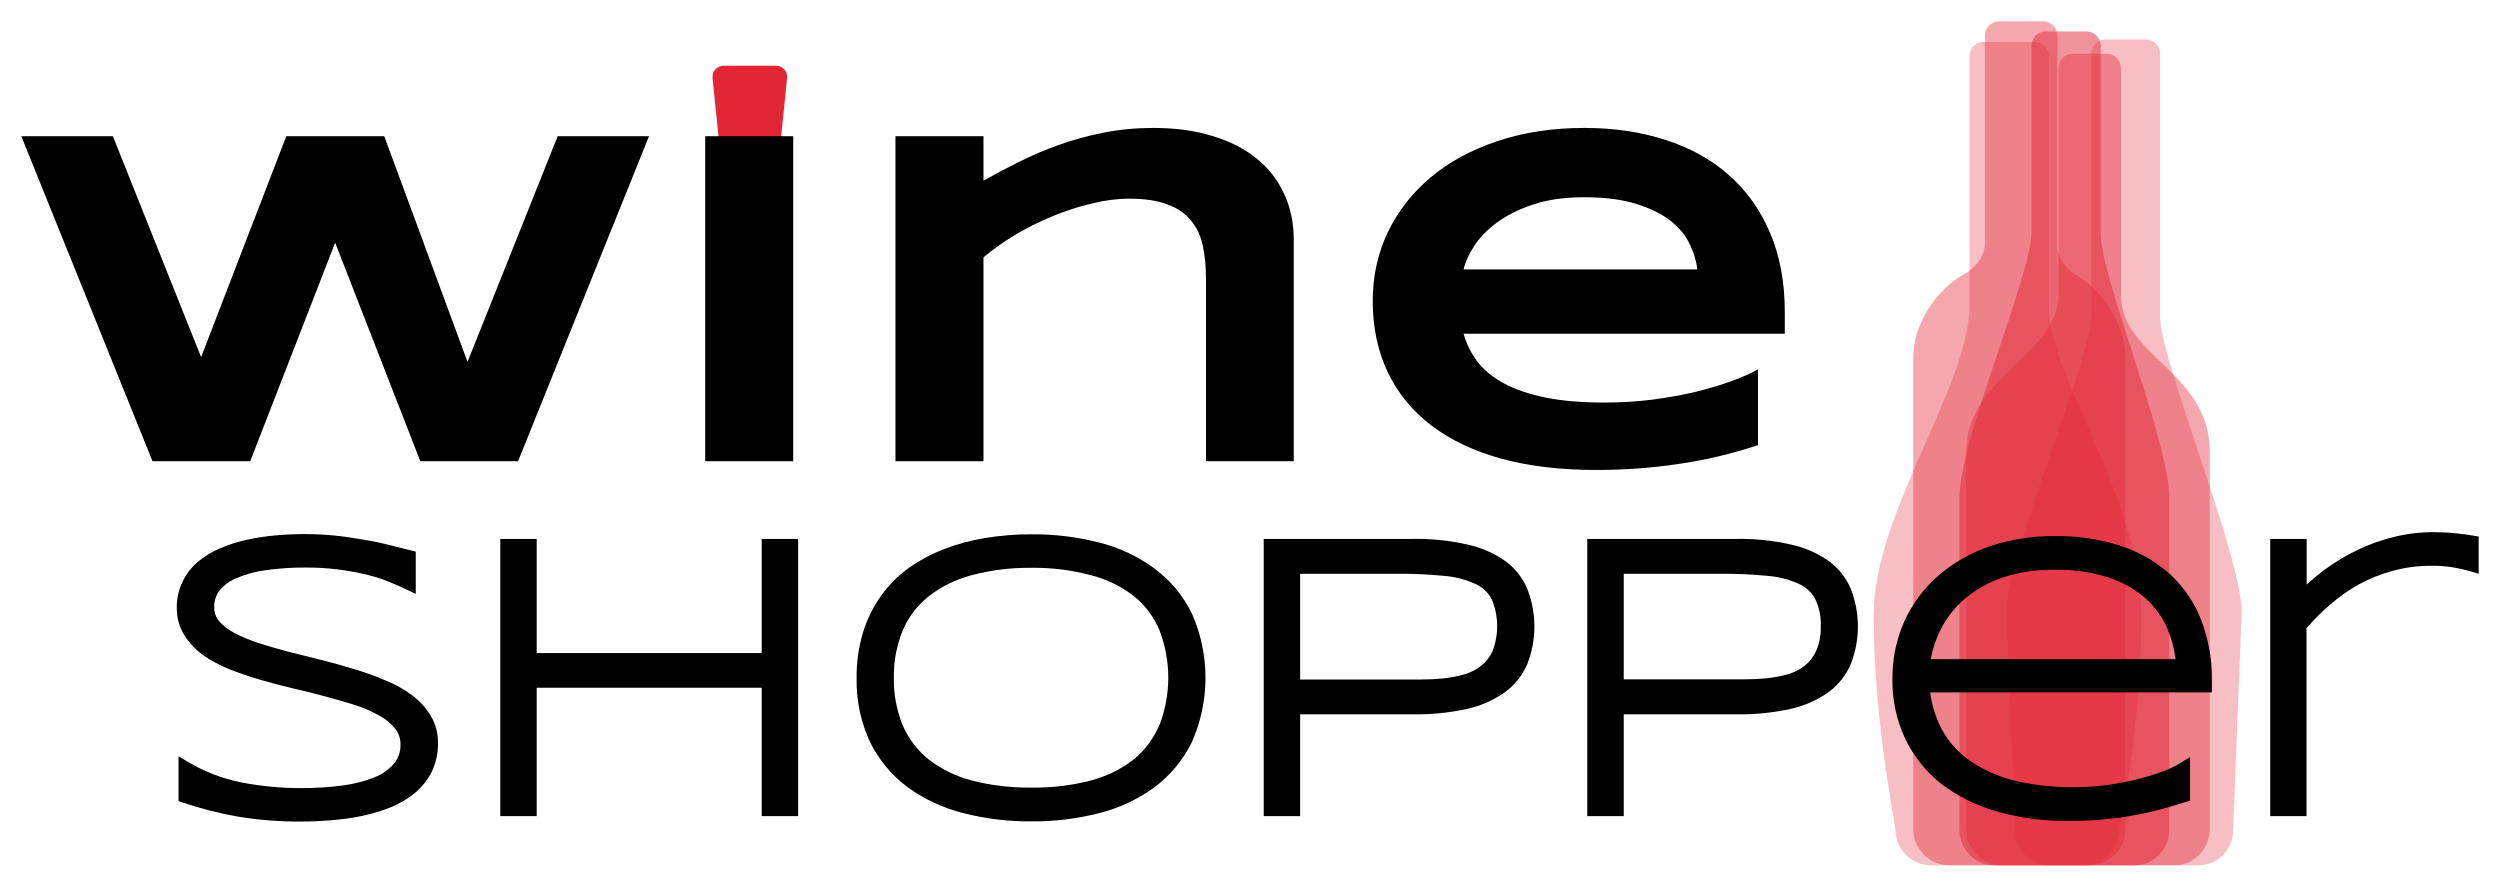
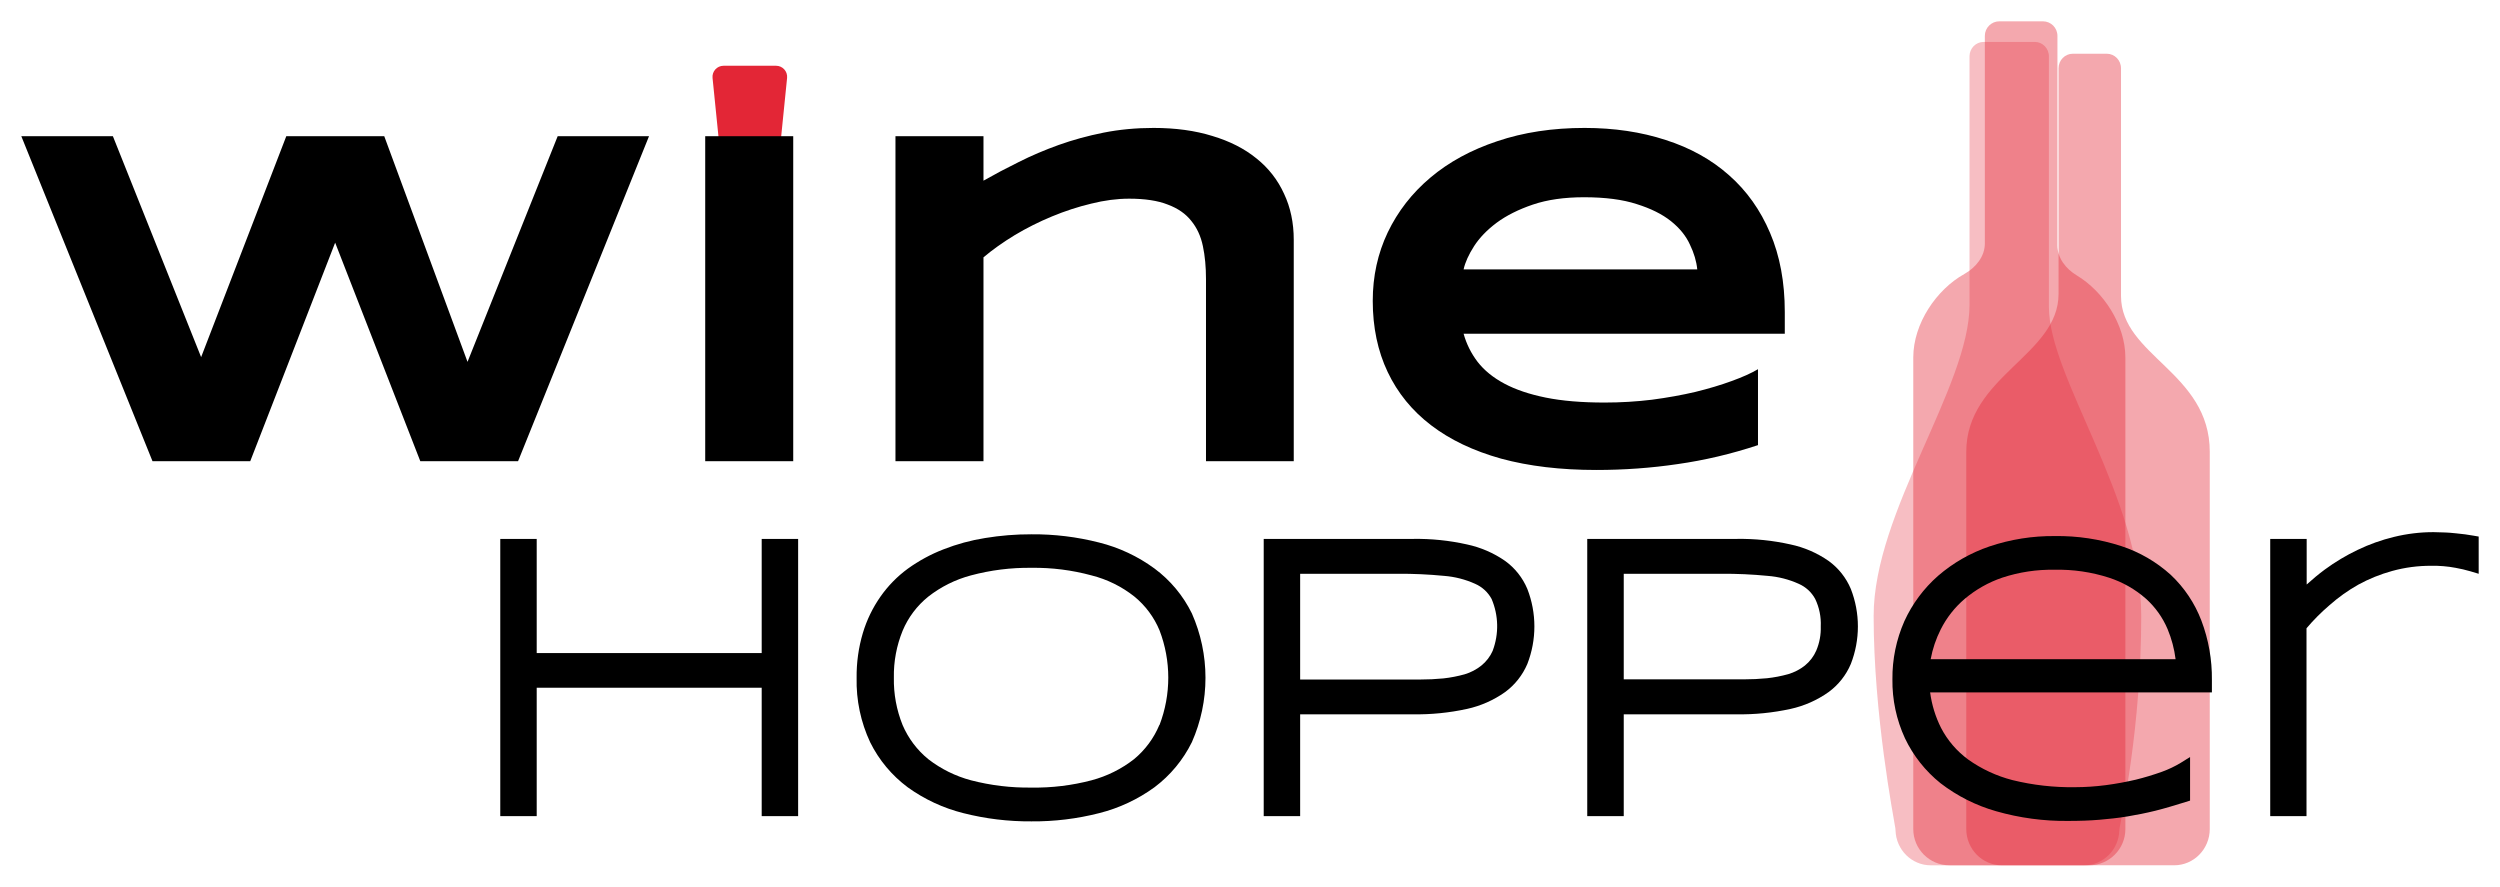
<svg xmlns="http://www.w3.org/2000/svg" viewBox="6073 5115.812 117.252 41.583">
  <path fill="#E32636" fill-opacity="0.3" stroke="" stroke-opacity="0.3" stroke-width="1" fill-rule="evenodd" id="tSvg15d68151845" d="M 6166.033 5117.778 C 6165.668 5117.778 6165.372 5118.081 6165.372 5118.455 C 6165.372 5130.107 6165.372 5130.107 6165.372 5130.107 C 6165.372 5133.937 6160.875 5139.811 6160.875 5144.703 C 6160.875 5149.317 6161.81 5154.123 6161.893 5154.655 C 6161.898 5154.689 6161.9 5154.721 6161.901 5154.755 C 6161.928 5155.666 6162.658 5156.396 6163.555 5156.396 C 6170.746 5156.396 6170.746 5156.396 6170.746 5156.396 C 6171.64 5156.396 6172.369 5155.67 6172.399 5154.763 C 6172.401 5154.724 6172.404 5154.686 6172.411 5154.647 C 6172.505 5154.114 6173.426 5149.91 6173.426 5144.703 C 6173.426 5139.128 6169.095 5133.53 6169.095 5130.201 C 6169.095 5118.455 6169.095 5118.455 6169.095 5118.455 C 6169.095 5118.081 6168.798 5117.778 6168.433 5117.778 C 6166.033 5117.778 6166.033 5117.778 6166.033 5117.778" />
-   <path fill="#E32636" fill-opacity="0.3" stroke="" stroke-opacity="0.3" stroke-width="1" fill-rule="evenodd" id="tSvg1245616c49a" d="M 6171.741 5117.663 C 6171.385 5117.663 6171.096 5117.961 6171.096 5118.328 C 6171.096 5130.572 6171.096 5130.572 6171.096 5130.572 C 6171.096 5132.61 6167.107 5141.808 6167.107 5144.511 C 6167.507 5154.734 6167.507 5154.734 6167.507 5154.734 C 6167.507 5155.652 6168.229 5156.396 6169.119 5156.396 C 6176.123 5156.396 6176.123 5156.396 6176.123 5156.396 C 6177.013 5156.396 6177.735 5155.652 6177.735 5154.734 C 6178.135 5144.511 6178.135 5144.511 6178.135 5144.511 C 6178.135 5141.901 6174.307 5132.663 6174.307 5130.664 C 6174.307 5118.328 6174.307 5118.328 6174.307 5118.328 C 6174.307 5117.961 6174.018 5117.663 6173.662 5117.663 C 6171.741 5117.663 6171.741 5117.663 6171.741 5117.663" />
  <path fill="#E32636" fill-opacity="0.4" stroke="" stroke-opacity="0.4" stroke-width="1" fill-rule="evenodd" id="tSvg116d4500558" d="M 6166.771 5116.812 C 6166.395 5116.812 6166.091 5117.117 6166.091 5117.492 C 6166.091 5127.23 6166.091 5127.23 6166.091 5127.23 C 6166.091 5127.845 6165.664 5128.364 6165.127 5128.664 C 6163.825 5129.39 6162.734 5130.984 6162.734 5132.579 C 6162.734 5154.697 6162.734 5154.697 6162.734 5154.697 C 6162.734 5155.635 6163.496 5156.396 6164.435 5156.396 C 6170.981 5156.396 6170.981 5156.396 6170.981 5156.396 C 6171.921 5156.396 6172.682 5155.635 6172.682 5154.697 C 6172.682 5132.579 6172.682 5132.579 6172.682 5132.579 C 6172.682 5131.031 6171.642 5129.472 6170.404 5128.73 C 6169.895 5128.425 6169.495 5127.918 6169.495 5127.324 C 6169.495 5117.492 6169.495 5117.492 6169.495 5117.492 C 6169.495 5117.117 6169.191 5116.812 6168.815 5116.812 C 6166.771 5116.812 6166.771 5116.812 6166.771 5116.812" />
  <path fill="#E32636" fill-opacity="0.4" stroke="" stroke-opacity="0.4" stroke-width="1" fill-rule="evenodd" id="tSvg17d50c7438b" d="M 6170.216 5118.332 C 6169.847 5118.332 6169.548 5118.637 6169.548 5119.014 C 6169.548 5129.595 6169.548 5129.595 6169.548 5129.595 C 6169.548 5132.48 6165.219 5133.452 6165.219 5137.007 C 6165.219 5154.691 6165.219 5154.691 6165.219 5154.691 C 6165.219 5155.632 6165.966 5156.395 6166.888 5156.395 C 6174.97 5156.395 6174.97 5156.395 6174.97 5156.395 C 6175.892 5156.395 6176.64 5155.632 6176.64 5154.691 C 6176.64 5137.007 6176.64 5137.007 6176.64 5137.007 C 6176.64 5133.267 6172.477 5132.507 6172.477 5129.689 C 6172.477 5119.014 6172.477 5119.014 6172.477 5119.014 C 6172.477 5118.637 6172.178 5118.332 6171.809 5118.332 C 6170.216 5118.332 6170.216 5118.332 6170.216 5118.332" />
-   <path fill="#E32636" fill-opacity="0.5" stroke="" stroke-opacity="0.5" stroke-width="1" fill-rule="evenodd" id="tSvgaef54ba637" d="M 6168.929 5117.288 C 6168.57 5117.288 6168.278 5117.589 6168.278 5117.959 C 6168.278 5126.694 6168.278 5126.694 6168.278 5126.694 C 6168.278 5128.752 6164.898 5136.426 6164.898 5139.154 C 6164.898 5154.718 6164.898 5154.718 6164.898 5154.718 C 6164.898 5155.645 6165.627 5156.396 6166.526 5156.396 C 6173.114 5156.396 6173.114 5156.396 6173.114 5156.396 C 6174.013 5156.396 6174.741 5155.645 6174.741 5154.718 C 6174.741 5139.154 6174.741 5139.154 6174.741 5139.154 C 6174.741 5136.52 6171.524 5128.804 6171.524 5126.787 C 6171.524 5117.959 6171.524 5117.959 6171.524 5117.959 C 6171.524 5117.589 6171.233 5117.288 6170.873 5117.288 C 6168.929 5117.288 6168.929 5117.288 6168.929 5117.288" />
  <path fill="#E32636" fill-opacity="1" stroke="" stroke-opacity="1" stroke-width="1" fill-rule="evenodd" id="tSvg2218d954a7" d="M 6106.419 5119.468 C 6106.388 5119.162 6106.628 5118.896 6106.936 5118.896 C 6109.398 5118.896 6109.398 5118.896 6109.398 5118.896 C 6109.706 5118.896 6109.946 5119.162 6109.915 5119.468 C 6109.45 5124.072 6109.45 5124.072 6109.45 5124.072 C 6109.423 5124.337 6109.199 5124.539 6108.932 5124.539 C 6107.401 5124.539 6107.401 5124.539 6107.401 5124.539 C 6107.134 5124.539 6106.911 5124.337 6106.884 5124.072 C 6106.419 5119.468 6106.419 5119.468 6106.419 5119.468" />
  <path fill="black" fill-opacity="1" stroke="" stroke-opacity="1" stroke-width="1" fill-rule="evenodd" id="tSvg8877f911c" d="M 6091.022 5122.201 C 6094.927 5132.784 6094.927 5132.784 6094.927 5132.784 C 6094.927 5132.784 6099.155 5122.201 6099.155 5122.201 C 6099.155 5122.201 6103.439 5122.201 6103.439 5122.201 C 6103.439 5122.201 6097.297 5137.444 6097.297 5137.444 C 6097.297 5137.444 6092.713 5137.444 6092.713 5137.444 C 6092.713 5137.444 6088.719 5127.193 6088.719 5127.193 C 6088.719 5127.193 6084.736 5137.444 6084.736 5137.444 C 6084.736 5137.444 6080.153 5137.444 6080.153 5137.444 C 6080.153 5137.444 6074 5122.201 6074 5122.201 C 6074 5122.201 6078.295 5122.201 6078.295 5122.201 C 6078.295 5122.201 6082.433 5132.562 6082.433 5132.562 C 6082.433 5132.562 6086.427 5122.201 6086.427 5122.201 C 6086.427 5122.201 6091.022 5122.201 6091.022 5122.201" />
  <path fill="black" fill-opacity="1" stroke="" stroke-opacity="1" stroke-width="1" fill-rule="evenodd" id="tSvg92f9f5716e" d="M 6106.075 5137.444 C 6106.075 5122.201 6106.075 5122.201 6106.075 5122.201 C 6106.075 5122.201 6110.203 5122.201 6110.203 5122.201 C 6110.203 5122.201 6110.203 5137.444 6110.203 5137.444 C 6110.203 5137.444 6106.075 5137.444 6106.075 5137.444" />
  <path fill="black" fill-opacity="1" stroke="" stroke-opacity="1" stroke-width="1" fill-rule="evenodd" id="tSvga7c2c2f0e9" d="M 6129.562 5137.444 C 6129.562 5128.901 6129.562 5128.901 6129.562 5128.901 C 6129.562 5128.332 6129.514 5127.818 6129.417 5127.359 C 6129.321 5126.894 6129.139 5126.498 6128.872 5126.172 C 6128.612 5125.84 6128.245 5125.584 6127.77 5125.407 C 6127.303 5125.222 6126.699 5125.13 6125.957 5125.13 C 6125.393 5125.13 6124.8 5125.207 6124.177 5125.363 C 6123.561 5125.51 6122.949 5125.71 6122.341 5125.962 C 6121.733 5126.213 6121.151 5126.505 6120.594 5126.838 C 6120.046 5127.171 6119.556 5127.518 6119.126 5127.881 C 6119.126 5137.444 6119.126 5137.444 6119.126 5137.444 C 6119.126 5137.444 6114.998 5137.444 6114.998 5137.444 C 6114.998 5137.444 6114.998 5122.201 6114.998 5122.201 C 6114.998 5122.201 6119.126 5122.201 6119.126 5122.201 C 6119.126 5122.201 6119.126 5124.286 6119.126 5124.286 C 6119.645 5123.991 6120.198 5123.698 6120.783 5123.41 C 6121.369 5123.114 6121.993 5122.848 6122.653 5122.611 C 6123.313 5122.375 6124.014 5122.182 6124.755 5122.034 C 6125.497 5121.886 6126.28 5121.812 6127.103 5121.812 C 6128.134 5121.812 6129.054 5121.938 6129.862 5122.19 C 6130.678 5122.434 6131.368 5122.785 6131.931 5123.244 C 6132.495 5123.695 6132.925 5124.246 6133.222 5124.897 C 6133.526 5125.54 6133.678 5126.261 6133.678 5127.06 C 6133.678 5137.444 6133.678 5137.444 6133.678 5137.444 C 6133.678 5137.444 6129.562 5137.444 6129.562 5137.444" />
  <path fill="black" fill-opacity="1" stroke="" stroke-opacity="1" stroke-width="1" fill-rule="evenodd" id="tSvgfe2f103f9d" d="M 6155.451 5136.689 C 6154.198 5137.104 6152.944 5137.399 6151.691 5137.577 C 6150.445 5137.762 6149.169 5137.854 6147.863 5137.854 C 6146.195 5137.854 6144.707 5137.677 6143.402 5137.322 C 6142.104 5136.959 6141.01 5136.438 6140.12 5135.757 C 6139.23 5135.077 6138.551 5134.245 6138.084 5133.261 C 6137.617 5132.278 6137.383 5131.165 6137.383 5129.922 C 6137.383 5128.768 6137.617 5127.7 6138.084 5126.716 C 6138.559 5125.725 6139.226 5124.867 6140.087 5124.142 C 6140.954 5123.41 6142 5122.841 6143.224 5122.434 C 6144.448 5122.02 6145.813 5121.812 6147.318 5121.812 C 6148.705 5121.812 6149.974 5122.001 6151.123 5122.378 C 6152.28 5122.748 6153.27 5123.299 6154.094 5124.031 C 6154.925 5124.763 6155.566 5125.666 6156.019 5126.738 C 6156.478 5127.811 6156.708 5129.046 6156.708 5130.444 C 6156.708 5131.464 6156.708 5131.464 6156.708 5131.464 C 6156.708 5131.464 6141.644 5131.464 6141.644 5131.464 C 6141.778 5131.945 6141.997 5132.385 6142.301 5132.784 C 6142.612 5133.184 6143.031 5133.524 6143.558 5133.805 C 6144.084 5134.086 6144.73 5134.304 6145.494 5134.459 C 6146.265 5134.615 6147.185 5134.692 6148.253 5134.692 C 6149.009 5134.692 6149.751 5134.648 6150.478 5134.559 C 6151.205 5134.463 6151.883 5134.341 6152.514 5134.193 C 6153.144 5134.038 6153.712 5133.868 6154.216 5133.683 C 6154.728 5133.498 6155.14 5133.313 6155.451 5133.128 C 6155.451 5136.689 6155.451 5136.689 6155.451 5136.689 M 6152.603 5128.447 C 6152.566 5128.069 6152.451 5127.681 6152.258 5127.282 C 6152.073 5126.875 6151.776 5126.509 6151.368 5126.183 C 6150.96 5125.858 6150.426 5125.592 6149.766 5125.385 C 6149.106 5125.17 6148.283 5125.063 6147.296 5125.063 C 6146.369 5125.063 6145.568 5125.178 6144.893 5125.407 C 6144.218 5125.636 6143.65 5125.921 6143.191 5126.261 C 6142.738 5126.601 6142.386 5126.967 6142.134 5127.359 C 6141.882 5127.751 6141.718 5128.114 6141.644 5128.447 C 6152.603 5128.447 6152.603 5128.447 6152.603 5128.447" />
  <path fill="black" fill-opacity="1" stroke="" stroke-opacity="1" stroke-width="1" fill-rule="evenodd" id="tSvg16cc0ed8ebd" d="M 6188.615 5140.873 C 6188.746 5140.891 6188.879 5140.912 6189.014 5140.936 C 6189.252 5140.977 6189.252 5140.977 6189.252 5140.977 C 6189.252 5140.977 6189.252 5142.723 6189.252 5142.723 C 6189.252 5142.723 6188.866 5142.607 6188.866 5142.607 C 6188.636 5142.54 6188.402 5142.485 6188.166 5142.443 C 6187.79 5142.372 6187.408 5142.341 6187.026 5142.348 C 6186.408 5142.345 6185.793 5142.426 6185.197 5142.59 C 6184.643 5142.742 6184.108 5142.958 6183.604 5143.234 C 6183.121 5143.507 6182.668 5143.83 6182.253 5144.198 C 6181.866 5144.529 6181.506 5144.89 6181.177 5145.279 C 6181.177 5154.088 6181.177 5154.088 6181.177 5154.088 C 6181.177 5154.088 6179.475 5154.088 6179.475 5154.088 C 6179.475 5154.088 6179.475 5141.087 6179.475 5141.087 C 6179.475 5141.087 6181.185 5141.087 6181.185 5141.087 C 6181.185 5141.087 6181.185 5143.226 6181.185 5143.226 C 6181.456 5142.979 6181.739 5142.745 6182.033 5142.526 C 6182.517 5142.17 6183.034 5141.86 6183.576 5141.602 C 6184.12 5141.34 6184.691 5141.136 6185.278 5140.994 C 6185.886 5140.845 6186.511 5140.769 6187.137 5140.77 C 6187.299 5140.77 6187.456 5140.777 6187.594 5140.783 C 6187.641 5140.785 6187.686 5140.786 6187.728 5140.788 C 6187.843 5140.792 6187.962 5140.803 6188.07 5140.814 C 6188.117 5140.819 6188.162 5140.823 6188.204 5140.827 C 6188.343 5140.838 6188.484 5140.854 6188.615 5140.873Z" />
-   <path fill="black" fill-opacity="1" stroke="" stroke-opacity="1" stroke-width="1" fill-rule="evenodd" id="tSvg2fc5247282" d="M 6092.333 5148.425 C 6091.952 5148.14 6091.535 5147.905 6091.093 5147.729 C 6090.618 5147.526 6090.131 5147.35 6089.636 5147.202 C 6089.133 5147.046 6088.604 5146.897 6088.064 5146.764 C 6086.521 5146.378 6086.521 5146.378 6086.521 5146.378 C 6086.027 5146.247 6085.556 5146.108 6085.111 5145.967 C 6084.721 5145.84 6084.343 5145.681 6083.98 5145.491 C 6083.712 5145.351 6083.471 5145.163 6083.27 5144.937 C 6083.121 5144.758 6083.042 5144.532 6083.047 5144.299 C 6083.038 5144.015 6083.125 5143.736 6083.294 5143.508 C 6083.507 5143.253 6083.78 5143.054 6084.088 5142.929 C 6084.526 5142.742 6084.986 5142.615 6085.458 5142.553 C 6086.091 5142.466 6086.73 5142.425 6087.37 5142.43 C 6088.348 5142.428 6089.323 5142.547 6090.273 5142.783 C 6090.618 5142.868 6090.957 5142.98 6091.285 5143.116 C 6091.586 5143.242 6091.855 5143.359 6092.084 5143.471 C 6092.499 5143.664 6092.499 5143.664 6092.499 5143.664 C 6092.499 5143.664 6092.499 5141.685 6092.499 5141.685 C 6092.499 5141.685 6092.283 5141.629 6092.283 5141.629 C 6092.062 5141.57 6091.837 5141.516 6091.611 5141.461 C 6091.443 5141.421 6091.275 5141.38 6091.11 5141.338 C 6090.724 5141.239 6090.323 5141.166 6089.92 5141.1 C 6089.517 5141.035 6089.088 5140.967 6088.649 5140.925 C 6087.731 5140.839 6086.808 5140.839 6085.89 5140.925 C 6085.436 5140.967 6084.985 5141.037 6084.54 5141.137 C 6084.119 5141.228 6083.708 5141.361 6083.313 5141.534 C 6082.935 5141.693 6082.583 5141.907 6082.269 5142.169 C 6081.971 5142.427 6081.728 5142.745 6081.558 5143.101 C 6081.376 5143.485 6081.285 5143.906 6081.291 5144.332 C 6081.288 5144.778 6081.409 5145.216 6081.641 5145.597 C 6081.871 5145.96 6082.167 5146.277 6082.514 5146.531 C 6082.899 5146.8 6083.314 5147.024 6083.751 5147.196 C 6084.21 5147.379 6084.7 5147.547 6085.205 5147.694 C 6085.711 5147.84 6086.231 5147.977 6086.77 5148.105 C 6086.83 5148.119 6086.83 5148.119 6086.83 5148.119 C 6087.346 5148.241 6087.836 5148.357 6088.313 5148.49 C 6088.405 5148.516 6088.497 5148.542 6088.587 5148.567 C 6088.982 5148.676 6089.358 5148.78 6089.711 5148.901 C 6090.103 5149.027 6090.48 5149.195 6090.836 5149.401 C 6091.111 5149.552 6091.353 5149.757 6091.546 5150.005 C 6091.705 5150.213 6091.789 5150.47 6091.783 5150.732 C 6091.793 5151.057 6091.685 5151.375 6091.478 5151.627 C 6091.231 5151.91 6090.92 5152.129 6090.57 5152.266 C 6090.09 5152.456 6089.589 5152.586 6089.077 5152.651 C 6088.437 5152.736 6087.793 5152.777 6087.148 5152.775 C 6086.199 5152.778 6085.252 5152.688 6084.32 5152.508 C 6083.435 5152.333 6082.587 5152.007 6081.812 5151.544 C 6081.374 5151.284 6081.374 5151.284 6081.374 5151.284 C 6081.374 5151.284 6081.374 5153.382 6081.374 5153.382 C 6081.374 5153.382 6081.567 5153.45 6081.567 5153.45 C 6082.399 5153.731 6083.25 5153.949 6084.114 5154.104 C 6085.101 5154.27 6086.102 5154.35 6087.103 5154.343 C 6087.578 5154.343 6088.068 5154.322 6088.552 5154.279 C 6089.04 5154.243 6089.524 5154.175 6090.003 5154.075 C 6090.459 5153.979 6090.905 5153.843 6091.338 5153.67 C 6091.743 5153.503 6092.123 5153.278 6092.462 5153 C 6092.788 5152.727 6093.056 5152.391 6093.249 5152.013 C 6093.449 5151.591 6093.549 5151.129 6093.541 5150.663 C 6093.549 5150.214 6093.432 5149.771 6093.203 5149.386 C 6092.979 5149.011 6092.683 5148.685 6092.333 5148.425Z" />
  <path fill="black" fill-opacity="1" stroke="" stroke-opacity="1" stroke-width="1" fill-rule="evenodd" id="tSvg3c41e5a3a0" d="M 6127.144 5142.474 C 6126.366 5141.904 6125.485 5141.49 6124.549 5141.257 C 6123.511 5140.992 6122.443 5140.862 6121.372 5140.871 C 6120.645 5140.869 6119.919 5140.928 6119.202 5141.046 C 6118.532 5141.152 6117.875 5141.331 6117.244 5141.579 C 6116.652 5141.809 6116.092 5142.113 6115.577 5142.484 C 6115.08 5142.848 6114.646 5143.292 6114.293 5143.797 C 6113.929 5144.317 6113.651 5144.892 6113.469 5145.5 C 6113.266 5146.183 6113.168 5146.891 6113.176 5147.603 C 6113.152 5148.646 6113.37 5149.681 6113.812 5150.626 C 6114.224 5151.458 6114.827 5152.181 6115.572 5152.736 C 6116.358 5153.302 6117.244 5153.714 6118.183 5153.949 C 6119.227 5154.214 6120.3 5154.343 6121.376 5154.335 C 6122.447 5154.344 6123.515 5154.214 6124.553 5153.949 C 6125.488 5153.714 6126.368 5153.301 6127.148 5152.734 C 6127.89 5152.176 6128.491 5151.451 6128.901 5150.618 C 6129.321 5149.668 6129.538 5148.64 6129.538 5147.601 C 6129.538 5146.562 6129.321 5145.535 6128.901 5144.584 C 6128.493 5143.75 6127.89 5143.026 6127.144 5142.474Z M 6127.373 5149.818 C 6127.114 5150.438 6126.708 5150.986 6126.191 5151.415 C 6125.6 5151.877 6124.921 5152.215 6124.196 5152.408 C 6123.277 5152.65 6122.328 5152.765 6121.378 5152.75 C 6120.42 5152.764 6119.465 5152.649 6118.538 5152.408 C 6117.811 5152.214 6117.129 5151.876 6116.534 5151.415 C 6116.01 5150.987 6115.598 5150.438 6115.332 5149.816 C 6115.048 5149.111 6114.909 5148.357 6114.923 5147.597 C 6114.909 5146.843 6115.049 5146.093 6115.334 5145.394 C 6115.595 5144.77 6116.008 5144.221 6116.534 5143.797 C 6117.126 5143.333 6117.806 5142.994 6118.533 5142.8 C 6119.46 5142.551 6120.417 5142.431 6121.378 5142.443 C 6122.33 5142.43 6123.279 5142.55 6124.198 5142.8 C 6124.928 5142.984 6125.61 5143.321 6126.2 5143.788 C 6126.72 5144.212 6127.126 5144.758 6127.383 5145.377 C 6127.93 5146.805 6127.93 5148.385 6127.383 5149.814 C 6127.373 5149.818 6127.373 5149.818 6127.373 5149.818" clip-rule="evenodd" />
  <path fill="black" fill-opacity="1" stroke="" stroke-opacity="1" stroke-width="1" fill-rule="evenodd" id="tSvg2634bfdc3c" d="M 6098.172 5146.44 C 6108.724 5146.44 6108.724 5146.44 6108.724 5146.44 C 6108.724 5146.44 6108.724 5141.087 6108.724 5141.087 C 6108.724 5141.087 6110.433 5141.087 6110.433 5141.087 C 6110.433 5141.087 6110.433 5154.088 6110.433 5154.088 C 6110.433 5154.088 6108.724 5154.088 6108.724 5154.088 C 6108.724 5154.088 6108.724 5148.066 6108.724 5148.066 C 6108.724 5148.066 6098.172 5148.066 6098.172 5148.066 C 6098.172 5148.066 6098.172 5154.088 6098.172 5154.088 C 6098.172 5154.088 6096.463 5154.088 6096.463 5154.088 C 6096.463 5154.088 6096.463 5141.087 6096.463 5141.087 C 6096.463 5141.087 6098.172 5141.087 6098.172 5141.087 C 6098.172 5141.087 6098.172 5146.44 6098.172 5146.44" />
  <path fill="black" fill-opacity="1" stroke="" stroke-opacity="1" stroke-width="1" fill-rule="evenodd" id="tSvge0c8030440" d="M 6143.59 5142.119 C 6143.053 5141.746 6142.446 5141.484 6141.806 5141.347 C 6140.973 5141.16 6140.121 5141.073 6139.267 5141.087 C 6132.269 5141.087 6132.269 5141.087 6132.269 5141.087 C 6132.269 5141.087 6132.269 5154.088 6132.269 5154.088 C 6132.269 5154.088 6133.978 5154.088 6133.978 5154.088 C 6133.978 5154.088 6133.978 5149.314 6133.978 5149.314 C 6133.978 5149.314 6139.267 5149.314 6139.267 5149.314 C 6140.12 5149.328 6140.971 5149.243 6141.804 5149.061 C 6142.447 5148.92 6143.055 5148.651 6143.592 5148.27 C 6144.051 5147.932 6144.411 5147.476 6144.634 5146.951 C 6145.074 5145.82 6145.074 5144.565 6144.634 5143.435 C 6144.414 5142.908 6144.053 5142.453 6143.59 5142.119Z M 6143.012 5146.328 C 6142.892 5146.601 6142.709 5146.841 6142.477 5147.028 C 6142.245 5147.213 6141.979 5147.352 6141.694 5147.437 C 6141.367 5147.528 6141.034 5147.593 6140.697 5147.63 C 6140.342 5147.665 6139.975 5147.682 6139.609 5147.682 C 6133.978 5147.682 6133.978 5147.682 6133.978 5147.682 C 6133.978 5147.682 6133.978 5142.723 6133.978 5142.723 C 6133.978 5142.723 6138.546 5142.723 6138.546 5142.723 C 6139.276 5142.717 6140.005 5142.75 6140.731 5142.821 C 6141.234 5142.86 6141.725 5142.986 6142.184 5143.193 C 6142.513 5143.337 6142.785 5143.586 6142.956 5143.901 C 6143.286 5144.673 6143.305 5145.542 6143.01 5146.328 C 6143.012 5146.328 6143.012 5146.328 6143.012 5146.328" clip-rule="evenodd" />
  <path fill="black" fill-opacity="1" stroke="" stroke-opacity="1" stroke-width="1" fill-rule="evenodd" id="tSvgf210c17006" d="M 6174.811 5142.773 C 6174.139 5142.164 6173.346 5141.704 6172.483 5141.422 C 6171.481 5141.097 6170.432 5140.939 6169.379 5140.954 C 6168.336 5140.943 6167.297 5141.107 6166.308 5141.44 C 6165.424 5141.74 6164.606 5142.207 6163.899 5142.817 C 6163.226 5143.408 6162.686 5144.134 6162.315 5144.949 C 6161.937 5145.807 6161.747 5146.735 6161.756 5147.672 C 6161.743 5148.626 6161.944 5149.571 6162.344 5150.437 C 6162.733 5151.255 6163.302 5151.975 6164.009 5152.543 C 6164.788 5153.143 6165.673 5153.59 6166.619 5153.859 C 6167.718 5154.174 6168.858 5154.328 6170.002 5154.314 C 6170.533 5154.314 6171.025 5154.297 6171.459 5154.26 C 6171.893 5154.223 6172.354 5154.175 6172.778 5154.104 C 6173.203 5154.032 6173.648 5153.946 6174.09 5153.836 C 6174.532 5153.726 6175 5153.583 6175.513 5153.425 C 6175.716 5153.361 6175.716 5153.361 6175.716 5153.361 C 6175.716 5153.361 6175.716 5151.316 6175.716 5151.316 C 6175.716 5151.316 6175.274 5151.592 6175.274 5151.592 C 6174.996 5151.759 6174.702 5151.898 6174.397 5152.009 C 6173.995 5152.153 6173.586 5152.277 6173.172 5152.379 C 6172.726 5152.483 6172.252 5152.572 6171.764 5152.636 C 6171.284 5152.699 6170.802 5152.731 6170.319 5152.732 C 6169.33 5152.747 6168.344 5152.635 6167.385 5152.399 C 6166.64 5152.207 6165.936 5151.88 6165.309 5151.434 C 6164.777 5151.045 6164.342 5150.538 6164.038 5149.953 C 6163.774 5149.43 6163.601 5148.866 6163.525 5148.286 C 6176.74 5148.286 6176.74 5148.286 6176.74 5148.286 C 6176.74 5148.286 6176.74 5147.707 6176.74 5147.707 C 6176.751 5146.756 6176.584 5145.811 6176.248 5144.922 C 6175.938 5144.106 6175.447 5143.371 6174.811 5142.773Z M 6163.55 5146.729 C 6163.64 5146.243 6163.799 5145.772 6164.022 5145.331 C 6164.297 5144.783 6164.68 5144.296 6165.147 5143.899 C 6165.667 5143.46 6166.264 5143.123 6166.908 5142.904 C 6167.699 5142.644 6168.528 5142.518 6169.36 5142.534 C 6170.226 5142.514 6171.089 5142.64 6171.914 5142.906 C 6172.554 5143.113 6173.145 5143.45 6173.65 5143.895 C 6174.088 5144.291 6174.434 5144.777 6174.663 5145.321 C 6174.851 5145.771 6174.976 5146.245 6175.037 5146.729 C 6163.55 5146.729 6163.55 5146.729 6163.55 5146.729" clip-rule="evenodd" />
  <path fill="black" fill-opacity="1" stroke="" stroke-opacity="1" stroke-width="1" fill-rule="evenodd" id="tSvg2a30473819" d="M 6156.978 5141.347 C 6157.618 5141.483 6158.224 5141.745 6158.762 5142.119 C 6159.224 5142.453 6159.585 5142.908 6159.806 5143.435 C 6160.247 5144.565 6160.247 5145.82 6159.806 5146.951 C 6159.584 5147.477 6159.224 5147.933 6158.764 5148.27 C 6158.227 5148.651 6157.62 5148.92 6156.978 5149.061 C 6156.145 5149.243 6155.293 5149.328 6154.441 5149.314 C 6149.155 5149.314 6149.155 5149.314 6149.155 5149.314 C 6149.155 5149.314 6149.155 5154.088 6149.155 5154.088 C 6149.155 5154.088 6147.443 5154.088 6147.443 5154.088 C 6147.443 5154.088 6147.443 5141.087 6147.443 5141.087 C 6147.443 5141.087 6154.441 5141.087 6154.441 5141.087 C 6155.294 5141.073 6156.145 5141.16 6156.978 5141.347Z M 6157.649 5147.028 C 6157.88 5146.841 6158.064 5146.601 6158.183 5146.328 C 6158.336 5145.969 6158.408 5145.582 6158.395 5145.192 C 6158.416 5144.747 6158.326 5144.303 6158.133 5143.901 C 6157.962 5143.586 6157.69 5143.337 6157.361 5143.193 C 6156.902 5142.986 6156.41 5142.86 6155.907 5142.821 C 6155.181 5142.75 6154.453 5142.717 6153.723 5142.723 C 6149.155 5142.723 6149.155 5142.723 6149.155 5142.723 C 6149.155 5142.723 6149.155 5147.674 6149.155 5147.674 C 6149.155 5147.674 6154.788 5147.674 6154.788 5147.674 C 6155.153 5147.674 6155.521 5147.657 6155.876 5147.622 C 6156.213 5147.585 6156.546 5147.521 6156.872 5147.43 C 6157.154 5147.346 6157.418 5147.21 6157.649 5147.028Z" clip-rule="evenodd" />
  <defs> </defs>
</svg>